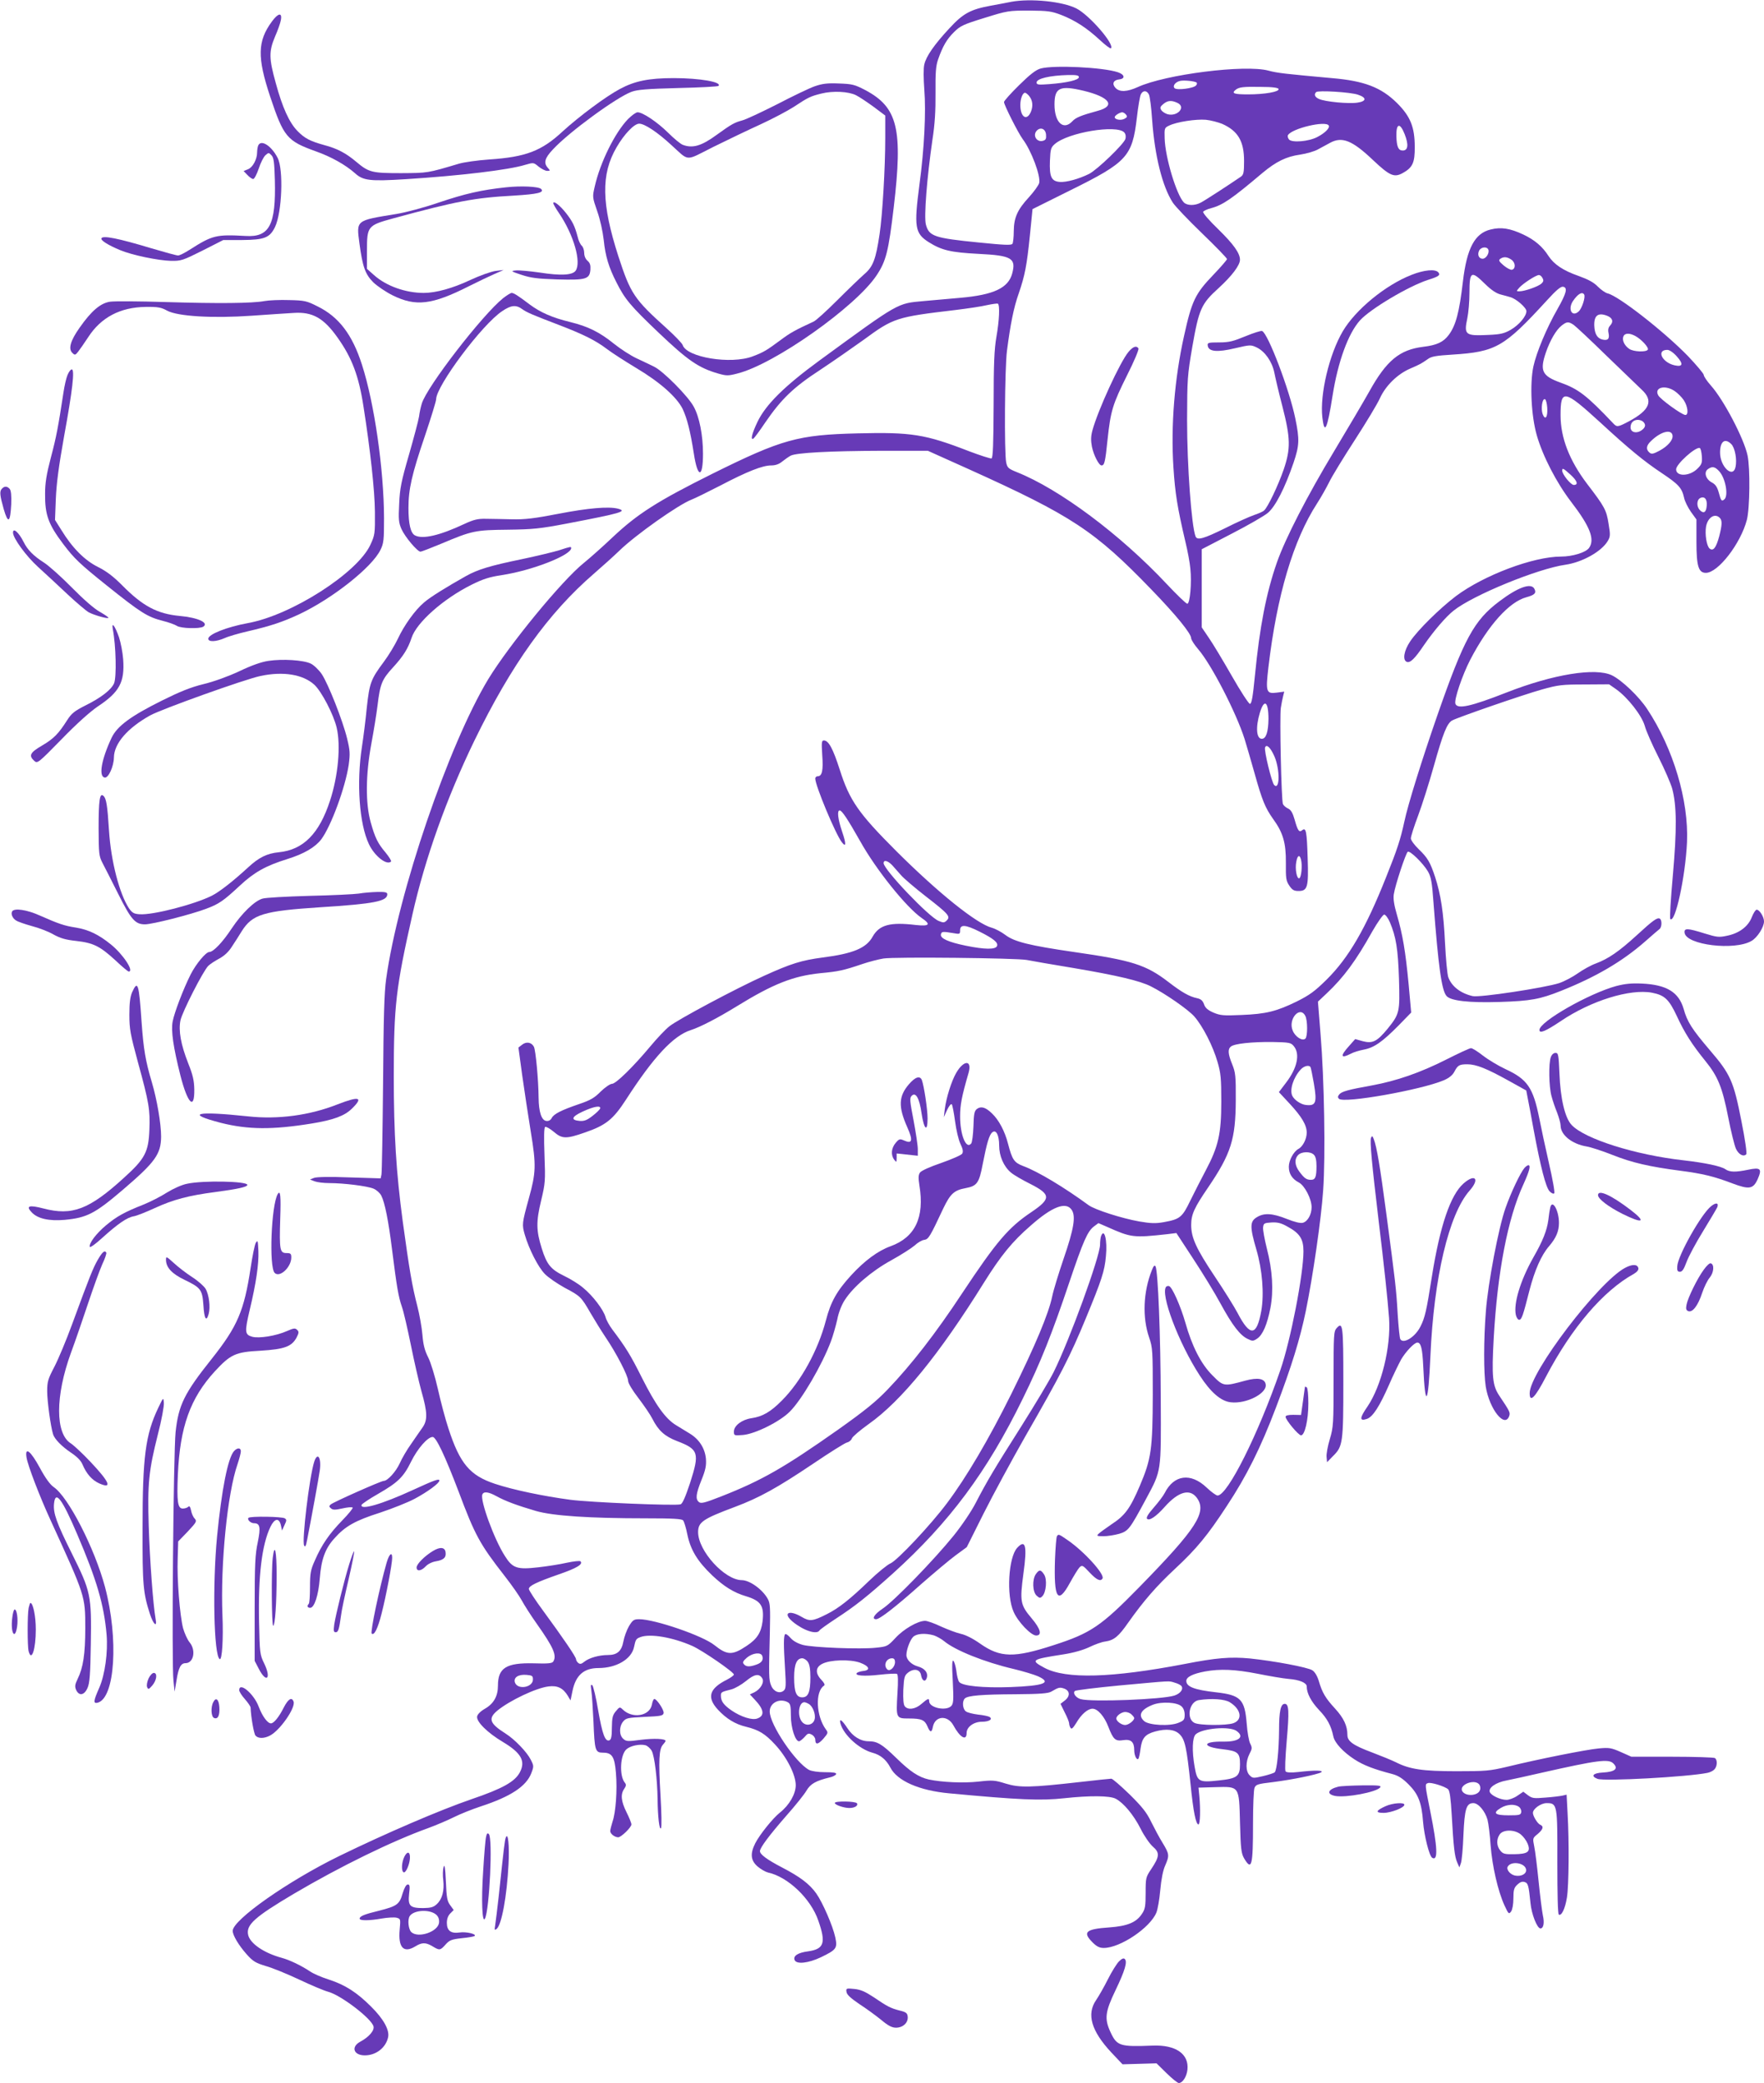
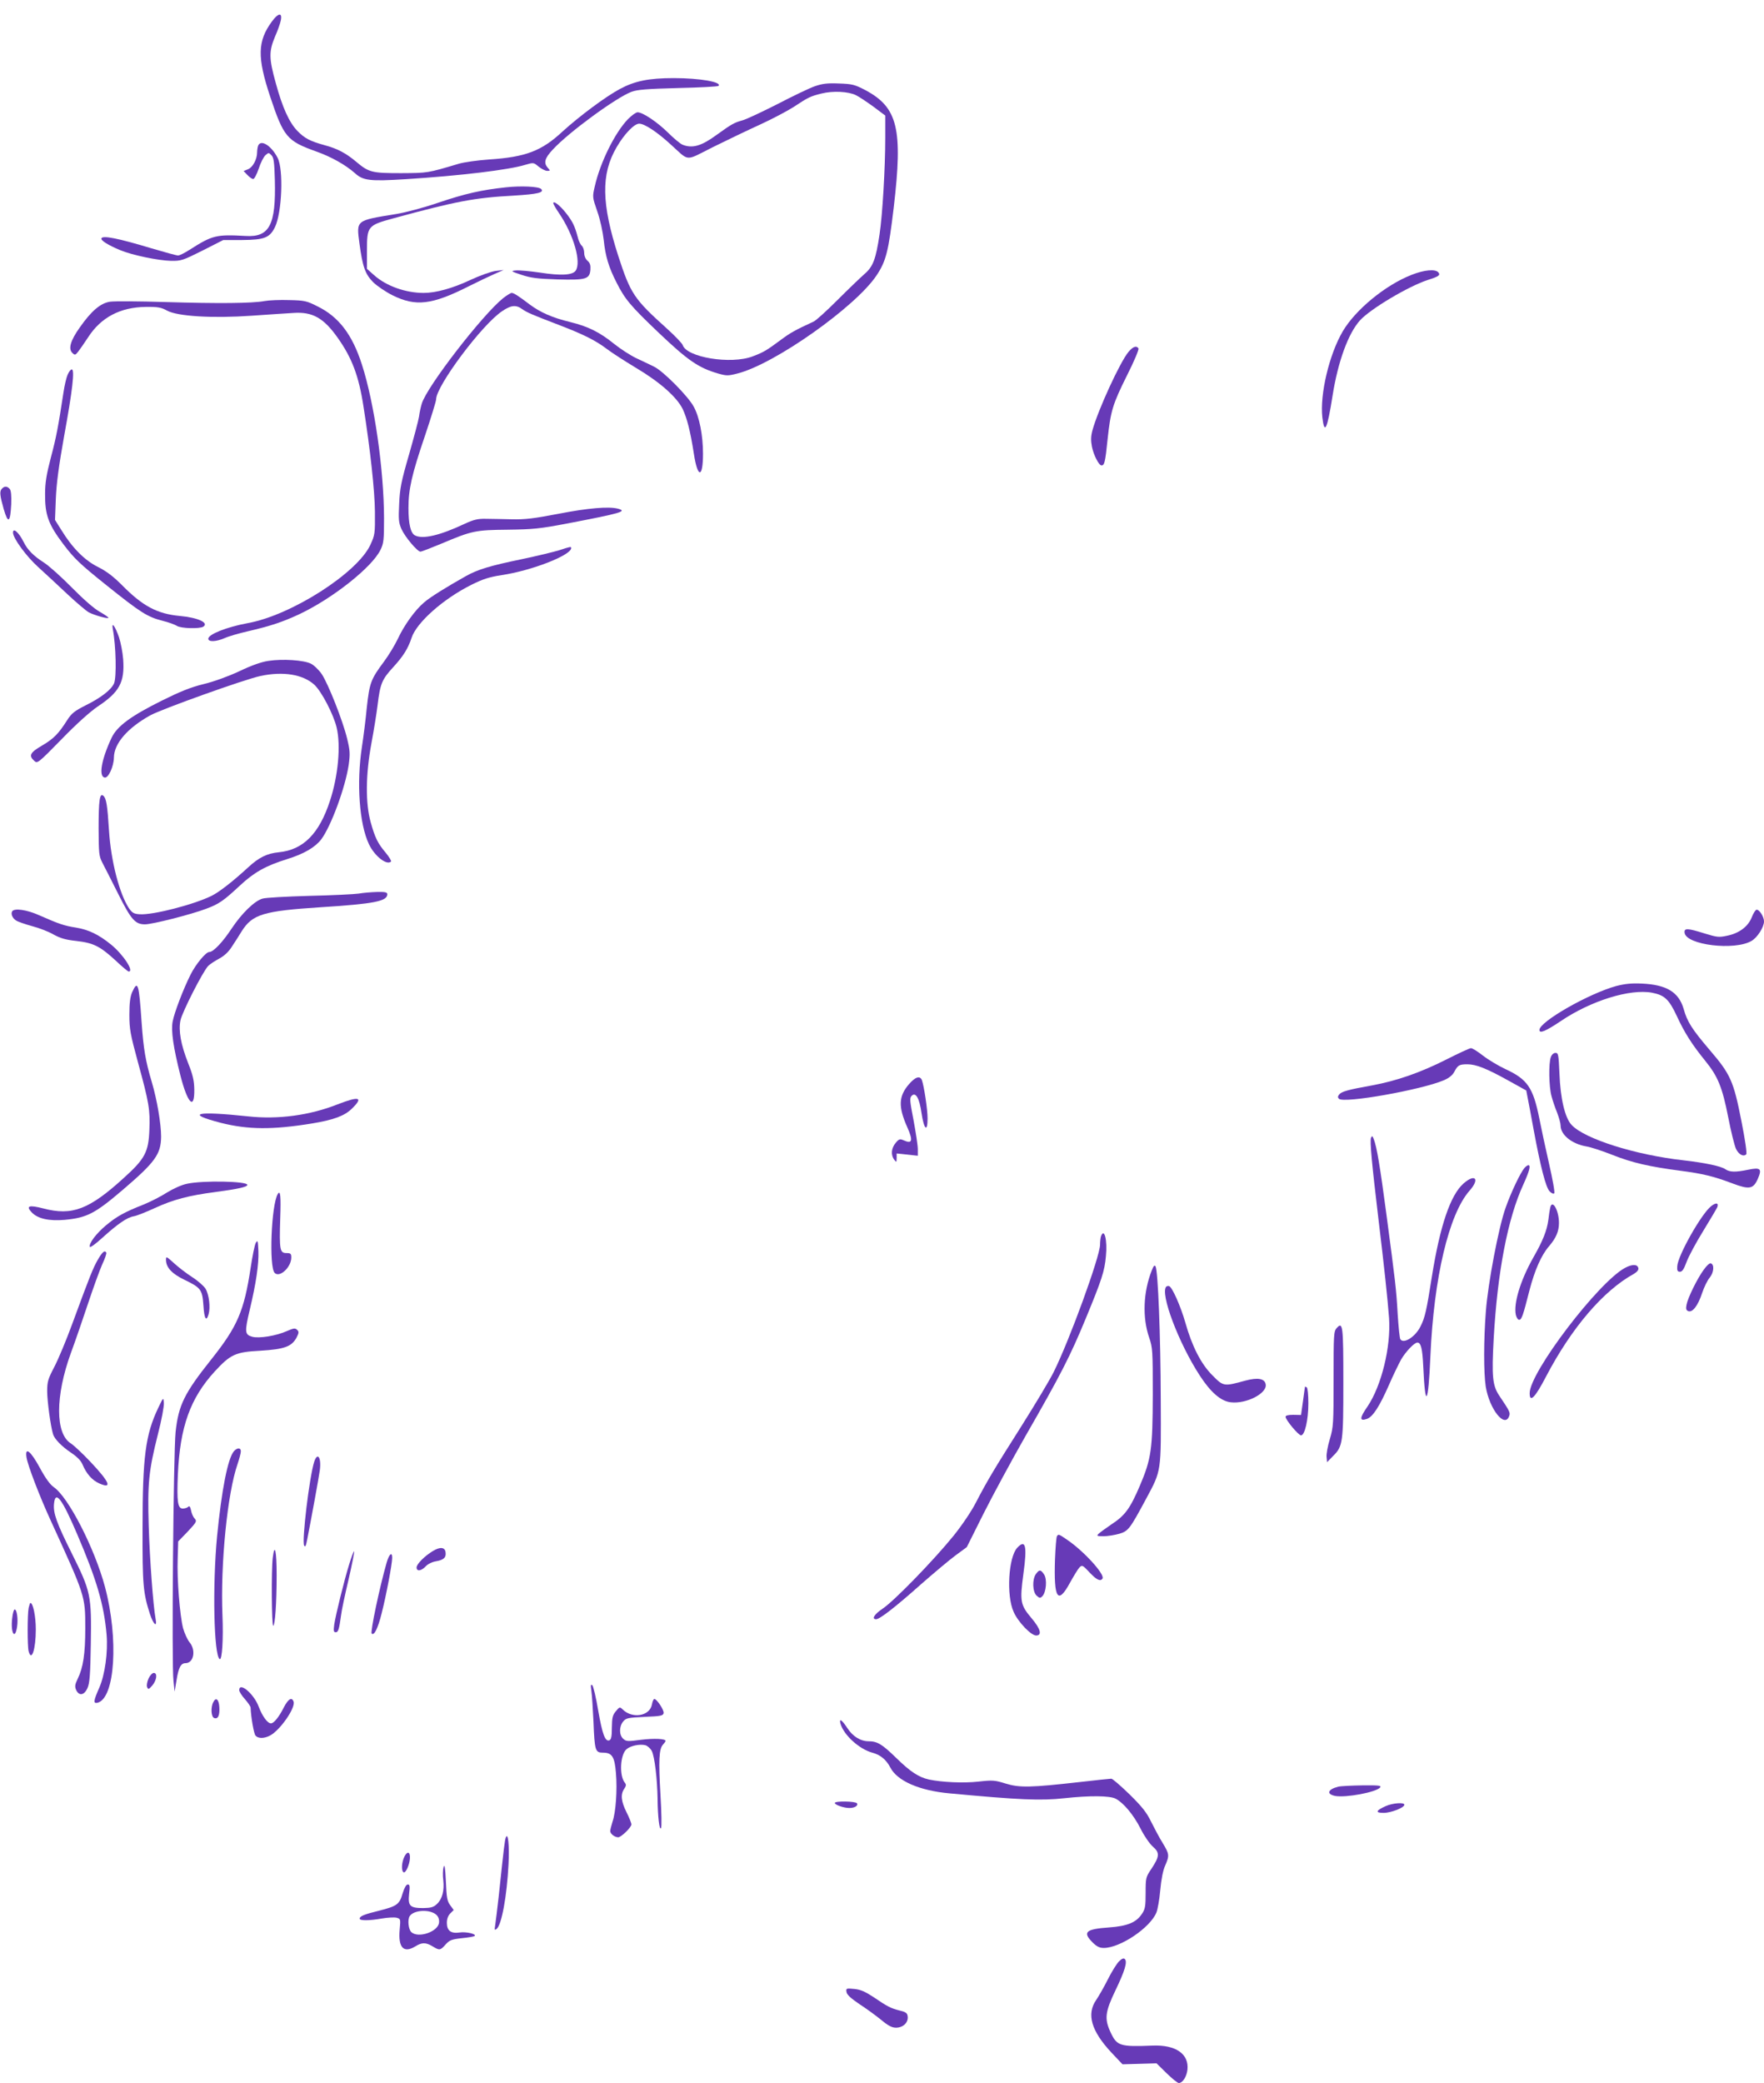
<svg xmlns="http://www.w3.org/2000/svg" version="1.0" width="1084pt" height="1280pt" viewBox="0 0 1084 1280" preserveAspectRatio="xMidYMid meet">
  <g transform="translate(0,1280) scale(0.1,-0.1)" fill="#673ab7" stroke="none">
-     <path d="M6215 12789 c-27 -6 -85 -16 -127 -24 -124 -23 -169 -47 -253 -138 -93 -100 -144 -173 -155 -223 -6 -23 -5 -87 0 -155 11 -136 0 -363 -30 -584 -34 -260 -28 -299 57 -353 80 -50 134 -63 306 -72 205 -10 232 -27 207 -121 -24 -89 -114 -131 -318 -149 -64 -6 -166 -15 -226 -20 -164 -15 -147 -5 -640 -365 -216 -158 -330 -271 -381 -377 -34 -71 -45 -115 -25 -103 5 3 38 47 72 98 100 146 174 217 338 324 80 53 199 136 266 184 185 136 202 141 565 184 74 9 162 22 194 30 33 7 63 11 67 9 13 -8 9 -103 -9 -204 -13 -75 -17 -164 -17 -419 -1 -235 -4 -325 -13 -328 -6 -2 -69 18 -140 45 -268 104 -353 117 -682 109 -368 -9 -465 -36 -891 -247 -341 -170 -462 -247 -616 -392 -60 -57 -139 -127 -176 -157 -135 -108 -460 -505 -588 -715 -244 -405 -553 -1311 -627 -1841 -12 -84 -16 -237 -19 -645 -3 -294 -7 -545 -10 -558 l-5 -23 -192 6 c-121 5 -201 3 -217 -3 l-25 -10 28 -11 c16 -6 56 -11 90 -11 90 0 233 -18 272 -34 19 -8 40 -27 48 -43 22 -43 44 -154 66 -330 29 -230 39 -291 61 -354 11 -31 35 -137 55 -235 20 -99 49 -226 65 -284 37 -129 38 -176 7 -221 -13 -19 -45 -64 -70 -101 -26 -36 -58 -91 -71 -121 -23 -50 -74 -107 -98 -107 -16 0 -311 -131 -326 -145 -11 -10 -10 -14 2 -24 12 -10 26 -10 71 0 30 7 58 9 62 5 4 -3 -25 -39 -64 -79 -78 -80 -127 -150 -169 -248 -25 -55 -29 -77 -29 -161 0 -53 -3 -100 -8 -104 -12 -12 -8 -24 9 -24 26 0 51 78 59 180 9 117 33 185 91 248 65 73 126 108 280 157 75 25 171 63 212 85 82 44 152 96 152 112 0 14 -30 3 -163 -58 -189 -87 -326 -127 -315 -91 3 6 48 37 101 67 122 70 157 104 203 198 40 81 102 152 133 152 21 0 76 -117 159 -335 101 -269 130 -323 283 -519 43 -55 90 -122 105 -150 15 -28 57 -94 94 -146 101 -143 123 -193 100 -230 -7 -11 -31 -14 -120 -11 -169 4 -220 -28 -220 -137 0 -65 -26 -111 -80 -142 -28 -16 -46 -35 -48 -48 -5 -32 64 -100 158 -156 112 -67 141 -117 105 -186 -30 -58 -107 -101 -295 -165 -198 -68 -530 -211 -815 -350 -317 -155 -655 -393 -655 -460 0 -27 37 -89 85 -143 40 -45 56 -54 118 -73 40 -11 133 -49 207 -84 74 -35 153 -68 176 -74 77 -20 264 -162 279 -212 8 -25 -28 -67 -81 -95 -59 -32 -41 -84 28 -84 69 0 129 47 143 111 10 44 -28 113 -105 189 -87 87 -159 133 -257 165 -45 14 -98 37 -118 51 -54 36 -125 70 -173 83 -110 30 -195 88 -207 141 -14 62 40 110 281 253 285 168 602 323 824 403 52 19 124 50 160 68 36 18 110 48 165 66 183 60 279 123 310 204 16 42 16 45 -4 84 -24 47 -98 124 -155 160 -98 62 -108 92 -49 141 76 62 238 139 314 148 55 7 89 -10 118 -57 l17 -29 12 58 c20 97 70 141 160 141 109 0 202 54 218 128 10 48 13 52 39 62 60 23 199 -1 319 -54 63 -28 256 -161 256 -176 0 -5 -19 -19 -42 -31 -110 -55 -126 -109 -56 -185 51 -55 106 -89 173 -105 78 -19 117 -43 177 -108 73 -78 128 -187 128 -251 0 -54 -40 -123 -97 -168 -44 -35 -125 -136 -152 -189 -32 -64 -28 -105 14 -142 20 -17 48 -33 63 -37 123 -26 265 -161 311 -297 48 -137 35 -174 -64 -188 -62 -8 -92 -28 -82 -53 11 -28 84 -20 162 17 95 46 102 55 88 122 -15 70 -77 213 -117 270 -42 59 -101 103 -211 160 -92 48 -135 80 -135 100 0 21 58 98 160 215 56 63 113 134 126 157 25 42 57 60 143 81 19 4 36 13 39 20 3 9 -16 12 -68 12 -42 0 -82 6 -98 14 -83 44 -242 279 -242 359 0 53 60 84 111 57 16 -9 19 -22 19 -83 0 -74 27 -157 50 -157 6 0 21 12 34 26 19 23 25 25 44 15 12 -6 22 -20 22 -31 0 -33 17 -31 50 6 29 34 30 37 15 57 -60 82 -67 233 -11 269 7 5 1 17 -17 36 -38 40 -36 77 6 98 48 25 170 29 232 7 57 -21 67 -46 20 -51 -16 -2 -34 -7 -39 -12 -18 -17 45 -22 140 -11 52 6 100 8 106 5 7 -4 8 -44 3 -119 -9 -154 -9 -155 71 -155 77 0 97 -9 114 -50 16 -38 26 -38 33 0 14 67 90 72 125 9 41 -76 82 -100 82 -48 0 37 44 69 94 69 45 0 69 16 46 30 -7 4 -38 11 -70 14 -31 4 -65 12 -75 20 -19 14 -24 61 -6 79 18 18 106 25 311 26 151 1 201 5 220 16 46 27 52 28 79 19 36 -13 39 -46 5 -73 l-27 -21 26 -53 c15 -29 27 -59 27 -67 0 -8 4 -21 9 -28 6 -10 15 -1 35 31 31 53 70 87 100 87 32 0 73 -48 97 -111 30 -78 43 -90 92 -82 47 7 67 -11 67 -61 0 -33 15 -64 25 -54 4 3 10 32 14 64 9 64 28 87 89 104 69 19 121 13 151 -17 33 -33 43 -80 67 -306 17 -170 33 -249 49 -248 10 1 13 89 5 176 l-5 50 101 3 c152 4 148 10 154 -220 4 -160 8 -187 25 -217 47 -80 55 -47 55 215 0 106 4 203 9 217 8 21 18 25 113 36 119 15 270 46 296 60 21 13 -39 14 -141 2 -45 -5 -71 -3 -77 4 -5 6 -2 84 7 187 16 182 14 228 -12 228 -25 0 -35 -45 -35 -163 -1 -121 -13 -244 -27 -258 -4 -4 -37 -15 -71 -23 -60 -14 -64 -14 -83 5 -25 25 -25 83 -1 131 17 32 17 39 5 63 -8 14 -18 71 -22 125 -12 148 -37 174 -189 191 -132 15 -182 34 -182 70 0 24 40 44 115 58 92 17 185 13 323 -14 70 -14 156 -29 192 -32 66 -5 110 -24 110 -46 0 -42 27 -93 75 -144 51 -53 75 -97 89 -165 9 -39 61 -95 129 -139 55 -36 120 -61 232 -90 37 -10 63 -26 101 -64 60 -60 80 -112 89 -230 7 -86 38 -210 56 -221 37 -22 33 63 -12 287 -34 169 -33 165 -14 172 17 7 104 -20 124 -38 10 -10 16 -56 22 -157 11 -197 18 -258 34 -293 l13 -30 9 25 c6 14 13 92 16 174 7 162 18 196 61 196 31 0 72 -49 87 -102 6 -23 15 -94 19 -158 10 -127 45 -281 85 -368 25 -54 27 -56 41 -38 8 12 14 44 14 81 0 52 4 65 24 84 17 16 31 21 45 16 21 -6 25 -20 36 -129 6 -67 41 -156 61 -156 19 0 26 33 15 81 -5 24 -17 118 -26 208 -9 90 -21 187 -27 215 -10 50 -10 51 21 76 34 29 39 47 16 57 -16 6 -45 53 -45 73 0 25 49 60 84 60 66 0 67 -7 66 -364 0 -194 3 -317 9 -321 17 -10 39 37 50 105 12 73 14 347 4 518 l-6 114 -26 -6 c-14 -3 -61 -9 -104 -12 -70 -6 -81 -5 -107 14 l-29 22 -37 -25 c-20 -14 -50 -25 -66 -25 -38 0 -95 27 -103 48 -10 26 37 59 102 71 32 6 130 28 218 48 341 77 410 86 439 57 33 -32 11 -52 -64 -56 -61 -3 -77 -22 -33 -39 41 -16 555 12 676 37 15 3 34 12 42 21 18 18 20 59 3 70 -7 4 -125 8 -263 8 l-250 0 -65 29 c-59 26 -72 28 -136 22 -76 -7 -372 -66 -564 -113 -106 -25 -130 -27 -310 -27 -208 0 -287 12 -372 55 -24 12 -90 39 -148 61 -115 43 -150 68 -150 107 0 56 -23 104 -75 161 -60 65 -80 99 -101 171 -9 30 -24 55 -39 65 -29 19 -239 58 -385 73 -119 11 -206 4 -400 -34 -449 -86 -729 -94 -861 -24 -89 48 -83 52 116 83 64 10 122 27 160 45 33 16 77 32 97 34 54 8 82 31 141 116 95 134 172 223 288 331 131 122 200 205 318 386 121 183 208 357 302 605 96 252 148 422 183 591 44 214 95 567 107 743 15 211 7 682 -16 960 l-16 200 53 50 c105 99 180 200 282 383 32 56 65 102 72 102 8 0 24 -21 35 -47 38 -90 50 -164 56 -348 6 -206 4 -215 -71 -308 -64 -77 -91 -91 -152 -75 l-46 13 -39 -44 c-55 -61 -50 -78 12 -46 16 9 52 20 79 25 64 12 114 47 214 148 l78 80 -16 177 c-19 199 -36 301 -72 425 -17 58 -23 97 -19 124 8 55 74 254 86 262 14 8 94 -70 124 -121 19 -33 25 -64 34 -190 30 -394 50 -540 80 -575 25 -30 139 -43 326 -37 192 6 249 17 377 68 214 85 378 181 518 304 41 36 81 71 88 76 15 12 16 55 2 64 -15 9 -42 -10 -144 -104 -106 -97 -173 -143 -248 -171 -31 -11 -81 -39 -112 -61 -31 -22 -82 -49 -114 -60 -89 -29 -490 -90 -532 -80 -74 17 -129 59 -150 116 -6 16 -15 111 -20 210 -9 188 -26 299 -61 406 -30 91 -46 118 -100 170 -27 26 -49 56 -49 67 0 12 20 75 45 141 25 67 68 203 96 303 57 203 81 263 113 281 35 19 433 157 551 190 100 28 124 31 262 31 l151 1 43 -30 c71 -50 157 -160 176 -224 8 -31 46 -117 84 -192 38 -75 76 -163 85 -195 28 -104 29 -251 4 -534 -13 -143 -20 -263 -16 -267 30 -31 93 258 103 472 11 256 -84 575 -244 817 -51 78 -156 178 -217 208 -101 49 -361 7 -647 -105 -222 -87 -302 -104 -315 -70 -10 24 43 178 91 271 111 213 240 356 345 384 51 14 63 26 49 52 -20 38 -100 10 -215 -77 -156 -117 -217 -229 -383 -706 -92 -265 -179 -543 -201 -648 -24 -111 -45 -174 -112 -341 -125 -315 -230 -496 -367 -631 -72 -71 -104 -94 -182 -133 -125 -61 -189 -77 -340 -83 -112 -5 -130 -3 -173 15 -34 15 -50 29 -57 51 -8 22 -19 32 -42 37 -48 10 -94 36 -177 100 -138 106 -224 133 -580 184 -275 40 -367 63 -422 105 -24 18 -61 38 -83 44 -94 25 -330 215 -586 470 -234 234 -288 312 -348 500 -42 131 -69 181 -98 181 -14 0 -15 -12 -10 -91 7 -93 -1 -129 -28 -129 -8 0 -15 -6 -15 -14 0 -43 124 -340 163 -391 27 -35 28 -11 2 65 -26 77 -32 130 -15 130 14 0 49 -53 126 -189 98 -176 285 -408 378 -472 59 -40 48 -52 -36 -43 -158 19 -224 1 -265 -71 -39 -71 -120 -105 -309 -129 -128 -17 -193 -37 -358 -112 -171 -77 -533 -270 -583 -311 -24 -19 -75 -73 -115 -121 -106 -127 -213 -232 -237 -232 -11 0 -42 -21 -69 -47 -38 -39 -64 -54 -132 -77 -111 -38 -157 -61 -170 -87 -7 -13 -19 -19 -33 -17 -29 4 -46 54 -47 143 -1 111 -18 292 -29 313 -15 28 -47 33 -73 12 l-22 -17 23 -169 c13 -93 37 -250 53 -349 34 -206 32 -250 -12 -409 -42 -153 -43 -160 -25 -223 26 -89 82 -199 123 -241 20 -21 75 -59 122 -85 98 -52 101 -55 160 -157 24 -41 65 -108 92 -148 67 -99 138 -237 138 -267 0 -14 26 -58 64 -107 35 -46 73 -102 85 -126 37 -73 76 -108 151 -137 134 -51 140 -73 81 -257 -29 -87 -47 -129 -59 -132 -31 -10 -554 12 -677 28 -165 22 -352 61 -463 98 -154 51 -216 124 -286 340 -19 57 -48 166 -65 243 -18 79 -44 164 -60 195 -21 41 -30 77 -35 138 -4 46 -18 125 -31 175 -33 128 -49 223 -90 522 -40 299 -55 537 -55 890 0 436 13 545 114 993 78 347 211 719 381 1070 227 467 455 785 735 1027 52 45 122 108 155 140 102 99 364 284 445 315 19 7 98 46 176 86 166 87 260 124 313 124 27 0 49 8 68 24 15 12 39 29 52 36 35 18 241 29 560 30 l283 0 247 -111 c638 -288 778 -380 1128 -743 149 -154 243 -269 243 -298 0 -9 19 -39 43 -67 82 -95 234 -391 285 -551 11 -36 39 -131 62 -213 46 -165 65 -211 114 -280 61 -84 79 -147 78 -269 -1 -95 1 -110 21 -140 18 -27 29 -33 57 -33 55 0 62 24 56 200 -5 165 -10 192 -33 174 -19 -16 -28 -5 -47 64 -12 42 -23 61 -41 69 -13 6 -27 18 -31 27 -10 23 -21 537 -13 591 4 25 10 57 14 72 l7 28 -45 -6 c-66 -9 -70 4 -52 158 52 439 152 778 299 1005 24 37 57 96 74 130 16 34 87 150 157 258 70 108 140 224 155 258 35 77 108 149 188 183 62 27 65 29 107 58 21 16 53 21 150 27 268 17 318 46 581 333 58 64 86 87 100 84 29 -6 20 -40 -35 -137 -67 -117 -129 -266 -148 -353 -23 -109 -13 -305 21 -423 37 -129 122 -293 212 -410 116 -151 146 -230 109 -282 -20 -28 -102 -53 -172 -53 -171 0 -475 -115 -646 -243 -100 -76 -234 -208 -281 -278 -39 -58 -48 -115 -21 -126 21 -8 49 19 105 102 62 90 135 175 183 213 119 95 517 258 688 282 102 15 219 80 258 144 17 28 18 38 6 108 -13 84 -24 104 -132 245 -109 144 -163 283 -163 422 0 162 22 158 242 -43 180 -166 273 -242 380 -313 103 -69 123 -90 137 -151 4 -22 24 -61 42 -87 l34 -47 0 -137 c0 -151 13 -191 58 -191 75 0 214 180 252 326 18 70 21 316 4 396 -22 103 -146 341 -226 430 -24 27 -43 56 -43 64 0 8 -44 60 -97 116 -148 152 -426 369 -493 385 -14 3 -41 22 -61 42 -25 26 -59 44 -117 65 -95 33 -152 71 -186 123 -37 58 -85 99 -155 132 -81 38 -136 47 -200 31 -98 -23 -147 -115 -171 -320 -22 -187 -43 -269 -87 -328 -33 -44 -73 -63 -157 -73 -146 -18 -226 -85 -331 -274 -37 -66 -134 -230 -215 -365 -167 -277 -302 -540 -353 -686 -66 -189 -106 -396 -135 -694 -13 -132 -20 -175 -31 -175 -7 0 -58 78 -112 173 -55 96 -118 201 -142 235 l-42 62 0 240 0 240 183 95 c101 52 202 110 224 129 46 39 104 152 157 307 36 107 38 142 11 273 -36 176 -168 523 -204 537 -7 3 -53 -12 -102 -32 -75 -31 -101 -38 -162 -38 -67 0 -73 -2 -70 -20 5 -37 58 -42 167 -16 94 22 98 22 134 5 50 -24 94 -86 108 -154 6 -31 28 -125 50 -209 50 -195 51 -259 8 -386 -34 -99 -99 -235 -121 -253 -7 -7 -35 -19 -62 -28 -26 -9 -107 -45 -178 -81 -132 -65 -171 -76 -181 -50 -25 65 -52 433 -52 716 1 253 2 273 32 448 41 234 55 265 162 362 81 74 131 140 131 174 0 40 -39 95 -133 187 -56 54 -97 101 -93 108 4 6 26 16 49 22 72 19 129 59 316 217 83 69 145 100 231 112 39 6 89 20 111 33 23 12 55 30 72 39 74 41 137 16 266 -107 101 -95 128 -107 180 -79 62 34 76 64 75 162 0 121 -27 187 -108 268 -98 97 -201 137 -401 154 -286 26 -334 31 -390 46 -143 39 -633 -23 -803 -101 -66 -30 -112 -32 -137 -5 -23 25 -13 48 22 52 40 4 35 30 -7 44 -93 31 -395 45 -475 23 -29 -8 -65 -36 -132 -102 -51 -50 -93 -97 -93 -104 0 -18 87 -190 115 -228 53 -70 112 -228 101 -270 -4 -14 -32 -53 -62 -86 -72 -78 -93 -126 -94 -209 0 -36 -4 -71 -8 -78 -7 -10 -49 -8 -208 8 -272 27 -305 38 -324 110 -13 47 7 293 40 520 15 96 20 180 19 290 -1 124 2 165 16 205 28 80 53 124 98 168 38 38 57 47 187 87 141 44 149 45 275 45 116 -1 137 -4 197 -27 87 -34 158 -81 236 -153 34 -32 65 -55 69 -52 24 24 -132 204 -212 245 -85 43 -279 63 -400 41z m415 -463 c0 -18 -75 -35 -182 -43 -67 -5 -78 -4 -78 10 0 24 80 43 193 46 52 1 67 -2 67 -13z m723 -33 c4 -3 3 -11 -3 -18 -15 -18 -118 -31 -132 -17 -14 14 5 39 35 45 23 5 86 -1 100 -10z m504 -40 c6 -17 -85 -33 -187 -33 -87 0 -104 6 -77 28 21 17 48 20 156 18 69 0 106 -5 108 -13z m-1197 -11 c160 -39 198 -93 86 -123 -102 -28 -135 -41 -156 -64 -55 -59 -110 -8 -110 103 0 104 33 119 180 84z m400 -22 c6 -11 15 -81 20 -156 16 -223 63 -410 127 -509 14 -22 95 -107 179 -188 85 -82 154 -153 154 -159 0 -5 -38 -49 -84 -97 -111 -116 -132 -158 -180 -376 -58 -260 -82 -550 -65 -808 10 -157 24 -245 73 -454 14 -57 28 -132 31 -168 9 -85 -2 -215 -19 -215 -7 0 -64 55 -127 122 -285 304 -659 583 -921 687 -52 21 -58 27 -65 60 -12 61 -9 578 5 686 21 161 41 264 72 351 38 111 50 171 69 359 l16 160 235 117 c346 171 378 207 406 443 8 70 19 136 25 146 13 25 36 24 49 -1z m1285 -2 c55 -18 53 -41 -5 -49 -53 -8 -199 6 -235 23 -25 11 -32 28 -17 42 11 12 211 0 257 -16z m-2023 -5 c24 -28 28 -63 13 -100 -25 -59 -65 -33 -65 42 0 37 14 75 29 75 4 0 15 -8 23 -17z m913 -45 c55 -25 2 -86 -60 -70 -16 5 -33 16 -39 26 -9 14 -6 21 13 37 27 22 49 24 86 7z m-316 -72 c10 -12 8 -17 -9 -26 -22 -12 -60 -5 -60 10 0 10 30 29 46 30 6 0 17 -6 23 -14z m591 -57 c97 -43 135 -106 135 -228 0 -72 -3 -85 -20 -97 -73 -50 -222 -147 -246 -159 -37 -20 -84 -19 -104 1 -45 46 -115 277 -118 394 -2 62 -1 65 27 78 46 23 166 41 226 36 30 -3 75 -15 100 -25z m655 -10 c10 -14 -23 -47 -70 -71 -53 -28 -156 -36 -174 -15 -7 9 -10 21 -6 27 25 41 231 90 250 59z m467 -54 c25 -64 21 -100 -12 -100 -27 0 -37 23 -39 87 -2 81 22 87 51 13z m-2204 -2 c2 -25 -1 -33 -18 -38 -39 -12 -67 34 -38 63 23 23 53 10 56 -25z m480 14 c9 -10 12 -24 8 -40 -7 -30 -174 -191 -224 -216 -63 -31 -139 -52 -179 -49 -52 4 -65 31 -61 131 3 71 6 81 30 102 82 71 377 120 426 72z m2238 -721 c8 -21 -14 -56 -35 -56 -24 0 -34 26 -21 51 12 22 48 25 56 5z m142 -62 c26 -18 27 -57 2 -62 -8 -1 -31 11 -50 27 -29 25 -33 32 -20 41 21 14 42 12 68 -6z m-162 -149 c39 -38 69 -58 97 -65 23 -6 49 -13 58 -16 37 -10 99 -65 99 -86 0 -31 -44 -84 -97 -115 -39 -22 -62 -28 -134 -31 -145 -7 -154 -1 -132 103 7 33 13 103 13 156 0 133 11 138 96 54z m353 36 c8 -14 6 -22 -7 -34 -20 -18 -103 -47 -134 -47 -21 0 -21 0 -2 22 23 26 103 78 121 78 7 0 17 -8 22 -19z m256 -101 c9 -15 -13 -85 -34 -104 -41 -37 -68 14 -35 64 30 44 57 60 69 40z m140 -130 c34 -13 42 -36 20 -60 -12 -13 -15 -27 -10 -48 7 -35 -5 -47 -40 -38 -30 8 -46 35 -48 85 -2 62 23 82 78 61z m-205 -56 c14 -10 104 -94 200 -188 97 -94 195 -188 218 -210 74 -68 51 -126 -78 -195 -68 -36 -74 -37 -97 -12 -162 171 -214 211 -324 250 -113 41 -128 72 -89 186 26 75 63 138 96 164 32 25 42 26 74 5z m378 -68 c38 -20 86 -72 78 -85 -11 -16 -88 -13 -114 5 -29 20 -44 51 -37 74 7 23 35 26 73 6z m257 -127 c41 -46 36 -65 -14 -54 -77 17 -115 95 -45 95 13 0 37 -16 59 -41z m-14 -212 c18 -12 44 -38 56 -56 25 -38 31 -91 10 -91 -21 0 -155 97 -167 121 -26 48 42 66 101 26z m-783 -102 c4 -58 -12 -81 -28 -40 -12 32 -3 98 14 92 6 -2 12 -25 14 -52z m590 -87 c18 -18 14 -36 -13 -54 -31 -20 -65 -10 -65 20 0 28 18 46 45 46 12 0 26 -5 33 -12z m180 -84 c4 -28 -29 -66 -81 -94 -38 -20 -48 -22 -61 -11 -23 20 -20 44 12 73 59 57 124 73 130 32z m361 -53 c23 -23 36 -95 26 -141 -16 -72 -95 2 -95 89 0 69 30 91 69 52z m-181 -74 c3 -41 -1 -51 -26 -76 -48 -49 -132 -51 -132 -5 0 32 119 139 145 131 6 -2 11 -25 13 -50z m106 -92 c40 -43 59 -152 32 -174 -17 -14 -20 -9 -35 46 -9 31 -20 47 -41 58 -38 20 -51 63 -25 82 27 19 43 16 69 -12z m-914 -21 c43 -39 51 -64 21 -64 -18 0 -71 65 -71 88 0 18 7 15 50 -24z m838 -192 c-3 -41 -19 -50 -42 -27 -21 22 -20 62 1 74 27 14 45 -6 41 -47z m80 -74 c16 -16 15 -42 -3 -113 -19 -71 -37 -94 -59 -76 -19 16 -30 89 -22 136 11 56 54 83 84 53z m-2773 -1236 c-1 -80 -15 -122 -41 -122 -33 0 -39 70 -12 160 27 89 53 70 53 -38z m37 -231 c34 -80 33 -210 -2 -175 -15 15 -63 212 -56 231 9 23 34 -1 58 -56z m163 -634 c9 -35 2 -110 -11 -114 -15 -5 -27 58 -18 102 7 40 21 46 29 12z m-2512 -34 c14 -16 38 -43 54 -61 15 -18 84 -77 152 -130 142 -110 153 -124 129 -148 -15 -15 -21 -15 -50 -3 -61 25 -338 316 -338 355 0 22 25 16 53 -13z m535 -407 c88 -44 117 -68 109 -89 -9 -23 -76 -22 -193 2 -107 22 -157 45 -152 69 4 18 10 19 76 8 40 -7 42 -7 42 18 0 37 34 34 118 -8z m292 -175 c25 -5 155 -28 290 -50 265 -45 405 -78 472 -112 88 -44 230 -143 267 -185 52 -59 115 -182 143 -280 20 -68 23 -101 23 -244 0 -197 -18 -276 -96 -423 -27 -51 -69 -133 -94 -184 -50 -104 -64 -115 -163 -133 -50 -9 -80 -8 -150 4 -108 19 -273 72 -312 100 -150 110 -313 208 -403 241 -55 21 -67 39 -92 135 -20 79 -57 148 -99 188 -39 38 -67 46 -92 28 -16 -12 -20 -29 -22 -108 -2 -51 -8 -98 -14 -105 -31 -38 -68 53 -68 167 0 70 10 123 52 267 23 81 -29 81 -76 0 -29 -50 -61 -152 -70 -222 l-6 -50 20 44 c12 25 24 40 29 35 4 -5 13 -52 20 -104 7 -53 21 -114 33 -139 15 -31 18 -48 11 -60 -5 -9 -63 -34 -128 -57 -73 -25 -124 -48 -132 -60 -10 -15 -10 -34 -3 -79 32 -196 -26 -318 -177 -373 -78 -28 -160 -89 -241 -177 -89 -97 -127 -164 -157 -280 -48 -183 -153 -374 -270 -491 -69 -70 -119 -99 -188 -109 -59 -9 -107 -46 -107 -82 0 -25 2 -25 55 -21 75 6 228 82 289 144 73 73 197 285 252 431 13 34 30 95 39 134 8 43 27 91 46 120 52 81 165 178 285 244 60 33 124 74 144 91 19 18 46 34 60 35 26 4 35 19 117 194 43 89 66 111 137 124 70 13 83 31 105 148 25 128 40 180 59 195 23 19 42 -17 42 -81 0 -65 28 -129 72 -166 17 -15 71 -46 119 -70 128 -65 129 -91 6 -174 -140 -94 -214 -181 -423 -496 -164 -249 -315 -443 -460 -594 -71 -74 -140 -130 -305 -247 -331 -233 -467 -311 -716 -409 -102 -40 -125 -46 -138 -35 -22 18 -19 49 16 136 25 62 30 88 27 130 -6 64 -41 119 -98 154 -23 14 -61 37 -85 52 -65 39 -126 124 -211 293 -70 140 -99 186 -181 295 -18 24 -37 58 -42 77 -13 45 -78 131 -137 179 -25 22 -78 55 -118 74 -82 40 -106 70 -137 169 -34 109 -35 163 -4 292 26 109 27 122 21 281 -4 110 -3 169 4 173 6 3 29 -10 52 -29 52 -45 76 -46 193 -5 128 44 173 80 252 202 169 262 291 393 398 427 59 19 165 74 282 146 224 138 348 187 516 204 109 10 141 17 256 56 41 14 100 29 130 34 69 11 819 3 881 -9z m1711 -343 c15 -28 15 -126 1 -140 -18 -18 -63 11 -78 49 -30 69 43 155 77 91z m-70 -187 c39 -48 21 -134 -48 -224 l-44 -58 67 -72 c74 -80 104 -131 104 -177 0 -39 -24 -86 -51 -100 -30 -17 -59 -70 -59 -110 0 -43 21 -75 61 -96 36 -18 79 -101 79 -152 0 -45 -24 -88 -54 -96 -16 -4 -51 5 -99 24 -88 35 -139 38 -184 10 -43 -26 -43 -60 -2 -200 36 -123 48 -270 30 -374 -28 -158 -69 -162 -146 -14 -20 38 -83 139 -140 224 -114 171 -145 238 -145 317 0 65 20 107 104 230 141 208 169 296 170 537 1 148 -2 171 -22 220 -26 64 -28 93 -8 109 22 18 128 29 254 28 107 -2 115 -4 133 -26z m102 -128 c3 -5 12 -50 21 -101 20 -118 13 -139 -49 -132 -31 3 -72 31 -84 57 -17 37 7 112 52 161 20 22 51 29 60 15z m-4365 -255 c-3 -7 -24 -28 -48 -46 -33 -26 -51 -32 -78 -30 -57 5 -50 26 20 58 67 31 112 39 106 18z m4386 -284 c11 -10 16 -34 16 -69 0 -68 -7 -85 -34 -85 -28 0 -41 10 -71 50 -29 39 -32 76 -8 102 20 22 76 24 97 2z m-1488 -339 c26 -39 13 -117 -50 -300 -30 -88 -62 -192 -70 -231 -22 -106 -102 -298 -251 -599 -139 -280 -277 -514 -395 -671 -99 -133 -307 -354 -348 -371 -19 -8 -78 -56 -131 -107 -118 -114 -188 -169 -260 -205 -87 -44 -106 -46 -156 -16 -77 45 -117 23 -54 -30 65 -54 148 -82 165 -54 3 6 50 39 103 74 118 77 191 135 350 278 345 312 577 623 796 1072 111 226 180 400 285 712 87 258 113 317 153 347 l27 20 53 -23 c148 -66 161 -68 369 -45 l57 7 104 -159 c58 -88 133 -211 167 -274 73 -134 120 -195 166 -217 30 -15 35 -15 59 1 35 23 62 87 82 189 20 106 13 229 -22 365 -14 56 -25 115 -23 130 3 25 7 27 51 30 37 2 59 -3 98 -25 76 -41 99 -76 99 -152 0 -141 -79 -548 -142 -730 -135 -392 -324 -771 -386 -771 -8 0 -39 22 -67 49 -98 93 -201 79 -258 -34 -8 -16 -38 -56 -67 -89 -35 -40 -48 -62 -41 -69 14 -14 56 14 109 74 83 93 153 113 196 56 65 -88 2 -187 -354 -551 -233 -238 -297 -282 -524 -355 -245 -80 -329 -78 -453 9 -42 30 -89 54 -118 60 -27 6 -82 27 -122 45 -40 19 -84 35 -98 35 -45 0 -133 -51 -183 -106 -47 -50 -50 -52 -117 -59 -98 -11 -390 1 -451 17 -33 9 -61 25 -77 44 -14 16 -28 26 -32 22 -10 -10 -10 -67 -1 -208 7 -110 6 -127 -8 -139 -25 -21 -62 -6 -77 31 -15 35 -15 60 -8 333 3 145 2 174 -13 200 -32 58 -111 115 -160 115 -105 1 -268 180 -268 295 0 61 28 81 226 155 150 56 263 119 480 265 102 69 196 128 209 131 14 3 27 15 30 25 4 11 50 50 103 88 201 142 435 429 709 870 104 166 173 251 286 349 133 118 218 150 253 97z m-3535 -1759 c54 -30 127 -57 243 -91 105 -30 328 -45 677 -45 164 0 219 -3 227 -13 6 -7 18 -46 26 -87 20 -95 62 -164 153 -251 72 -68 133 -106 208 -128 92 -28 112 -60 101 -155 -9 -69 -34 -108 -98 -150 -88 -59 -119 -58 -198 5 -72 58 -367 159 -462 159 -33 0 -40 -5 -63 -43 -14 -24 -29 -66 -34 -93 -11 -60 -38 -84 -95 -84 -54 0 -115 -17 -145 -41 -18 -15 -27 -16 -37 -8 -8 6 -14 17 -14 23 0 14 -79 130 -203 299 -48 65 -87 125 -87 133 0 19 45 41 185 90 110 38 150 62 132 80 -4 4 -42 0 -84 -9 -43 -10 -122 -22 -175 -28 -130 -15 -158 -6 -205 69 -66 102 -153 341 -139 378 8 21 38 17 87 -10z m2687 -855 c18 -6 47 -22 64 -36 67 -56 248 -129 428 -171 58 -14 124 -34 147 -44 90 -40 41 -59 -167 -67 -171 -6 -298 7 -316 32 -6 8 -14 38 -17 67 -4 28 -12 56 -18 62 -8 8 -10 -23 -4 -125 6 -119 4 -138 -10 -153 -33 -32 -135 -10 -135 30 0 20 -8 18 -47 -16 -37 -33 -83 -40 -103 -15 -8 10 -11 43 -9 101 4 76 7 88 28 105 36 29 75 22 81 -15 6 -35 26 -45 35 -17 10 32 -12 59 -55 71 -39 11 -70 41 -70 70 0 32 22 92 41 111 21 21 73 25 127 10z m-1054 -126 c9 -24 -3 -43 -36 -54 -42 -15 -63 -14 -77 3 -9 11 -5 19 19 40 35 29 85 35 94 11z m280 -37 c11 -15 16 -45 16 -95 0 -90 -13 -123 -50 -123 -37 0 -50 33 -50 123 0 79 16 117 50 117 10 0 26 -10 34 -22z m536 -1 c0 -32 -32 -61 -48 -45 -25 25 -6 68 30 68 12 0 18 -8 18 -23z m-2225 -107 c0 -50 -95 -66 -111 -18 -9 30 21 50 71 46 35 -3 40 -6 40 -28z m1409 7 c15 -23 -10 -67 -48 -86 l-28 -13 30 -32 c57 -60 63 -99 16 -116 -31 -12 -99 9 -158 49 -49 34 -66 57 -66 91 0 22 2 23 65 39 22 6 62 29 89 51 52 43 81 48 100 17z m2535 -27 c19 -5 38 -15 42 -22 12 -19 -8 -45 -44 -57 -72 -24 -510 -41 -576 -22 -29 8 -50 36 -36 50 6 5 129 20 275 34 329 30 299 29 339 17z m338 -120 c70 -43 81 -108 22 -129 -44 -15 -208 -14 -239 2 -52 26 -32 131 27 140 79 12 159 6 190 -13z m-2588 -10 c25 -13 45 -64 37 -95 -9 -36 -54 -45 -78 -15 -30 37 -20 120 15 120 4 0 16 -4 26 -10z m2291 -15 c13 -11 20 -31 20 -52 0 -30 -5 -36 -37 -49 -53 -23 -183 -16 -212 10 -40 36 -20 72 55 101 53 20 147 15 174 -10z m-306 -51 c9 -8 16 -18 16 -21 0 -16 -35 -43 -56 -43 -22 0 -54 23 -54 40 0 17 32 40 55 40 13 0 31 -7 39 -16z m644 -100 c53 -37 15 -68 -81 -66 -131 2 -132 -33 -2 -47 92 -11 105 -22 105 -92 0 -75 -17 -88 -133 -100 -120 -13 -130 -8 -146 85 -17 97 -14 180 7 199 41 37 207 51 250 21z m1492 -329 c6 -8 9 -23 5 -34 -11 -37 -88 -42 -109 -8 -23 39 74 78 104 42z m244 -138 c10 -7 16 -22 14 -33 -3 -17 -12 -19 -77 -19 -86 0 -100 14 -49 45 38 23 86 26 112 7z m11 -169 c15 -12 34 -37 42 -56 21 -51 3 -65 -83 -66 -58 -1 -68 2 -85 23 -23 28 -24 69 -3 99 21 30 90 31 129 0z m33 -216 c4 -27 -30 -45 -69 -37 -30 7 -55 38 -43 56 22 35 106 22 112 -19z" />
    <path d="M6935 10638 c-52 -62 -188 -358 -222 -483 -10 -38 -10 -62 -3 -100 11 -53 43 -115 59 -115 18 0 23 21 37 158 19 178 31 217 121 398 42 83 73 157 69 163 -12 19 -33 12 -61 -21z" />
    <path d="M5586 6138 c-64 -74 -67 -138 -11 -264 37 -83 31 -105 -20 -82 -25 11 -30 10 -51 -15 -27 -32 -31 -74 -9 -103 14 -18 14 -18 15 10 l0 28 65 -7 65 -7 0 41 c0 22 -12 101 -26 176 -23 119 -25 138 -12 151 25 26 48 -14 61 -107 15 -100 37 -120 37 -32 0 57 -22 200 -35 236 -12 29 -41 19 -79 -25z" />
    <path d="M6766 5204 c-3 -9 -6 -32 -6 -52 0 -72 -188 -589 -286 -785 -24 -48 -113 -197 -197 -330 -168 -265 -211 -337 -281 -472 -26 -51 -86 -140 -137 -203 -119 -147 -365 -401 -435 -447 -51 -34 -70 -65 -40 -65 22 0 119 75 276 215 80 70 176 151 213 178 l68 50 103 206 c57 113 173 328 258 477 216 376 274 489 371 724 97 235 115 289 123 381 10 98 -10 176 -30 123z" />
    <path d="M7078 4994 c-53 -134 -59 -290 -16 -414 21 -62 22 -79 22 -350 -1 -337 -9 -394 -80 -561 -60 -140 -91 -182 -174 -236 -35 -24 -71 -50 -79 -58 -14 -13 -10 -15 30 -15 25 0 68 7 97 15 56 17 65 29 165 215 95 177 92 161 90 610 -1 396 -17 790 -32 818 -6 10 -12 4 -23 -24z" />
    <path d="M7167 4894 c-40 -40 75 -346 206 -547 67 -103 130 -158 191 -164 94 -11 222 54 214 109 -5 37 -48 45 -126 24 -130 -36 -134 -36 -200 31 -71 70 -127 180 -168 326 -29 101 -81 219 -100 224 -5 2 -13 0 -17 -3z" />
    <path d="M6495 3360 c-4 -6 -9 -70 -12 -143 -8 -240 17 -281 92 -143 24 43 50 86 59 95 16 15 20 13 61 -31 44 -47 68 -58 80 -38 16 25 -115 169 -217 238 -52 36 -54 36 -63 22z" />
    <path d="M6251 3289 c-54 -58 -68 -293 -22 -394 27 -62 107 -145 138 -145 38 0 28 40 -27 105 -70 83 -74 103 -51 275 24 172 13 214 -38 159z" />
    <path d="M6366 3128 c-24 -33 -21 -110 4 -133 18 -16 22 -17 35 -4 24 24 31 104 11 134 -20 31 -30 31 -50 3z" />
    <path d="M1671 12668 c-89 -121 -91 -220 -11 -461 83 -249 103 -273 281 -337 96 -34 182 -83 240 -134 50 -46 92 -51 313 -37 333 21 633 57 733 88 52 15 52 15 83 -11 18 -14 41 -26 52 -26 20 0 20 1 5 18 -28 31 -20 60 31 114 98 106 389 319 483 354 35 13 95 18 286 23 133 3 244 9 248 13 24 24 -116 48 -274 48 -155 0 -241 -18 -332 -67 -88 -47 -250 -168 -352 -261 -129 -120 -226 -157 -451 -172 -72 -5 -156 -17 -186 -26 -195 -58 -190 -57 -355 -58 -178 0 -198 4 -275 69 -64 54 -117 82 -196 103 -90 25 -122 42 -166 87 -51 52 -93 146 -133 293 -43 154 -43 196 -5 287 17 38 33 84 36 102 9 48 -17 43 -55 -9z" />
    <path d="M5007 12270 c-32 -11 -136 -61 -230 -110 -95 -48 -192 -94 -216 -100 -48 -13 -66 -23 -156 -88 -94 -69 -149 -85 -209 -62 -14 5 -55 39 -91 75 -66 65 -155 125 -187 125 -10 0 -36 -19 -59 -42 -80 -83 -170 -264 -204 -413 -15 -65 -15 -66 15 -153 18 -50 34 -125 40 -177 10 -99 31 -168 78 -260 53 -105 86 -144 259 -309 180 -171 245 -216 365 -251 53 -15 62 -15 120 0 227 57 726 410 854 602 59 88 74 148 106 418 57 483 25 615 -174 721 -67 35 -81 38 -163 41 -71 3 -102 -1 -148 -17z m253 -55 c19 -9 68 -42 108 -71 l72 -54 0 -139 c0 -182 -17 -472 -35 -591 -23 -154 -40 -199 -94 -245 -25 -22 -100 -94 -166 -160 -66 -66 -131 -125 -145 -131 -113 -52 -145 -70 -201 -112 -88 -65 -105 -76 -174 -102 -134 -51 -406 -6 -430 70 -4 11 -48 57 -98 102 -201 181 -222 213 -297 443 -104 323 -108 504 -11 670 47 81 108 145 139 145 33 0 110 -51 194 -128 117 -106 84 -104 259 -16 85 42 216 105 293 140 76 35 168 84 205 108 88 58 100 64 168 81 71 18 167 13 213 -10z" />
    <path d="M1586 11904 c-3 -9 -6 -27 -6 -40 0 -43 -27 -93 -56 -104 l-27 -11 23 -24 c13 -14 29 -25 36 -25 7 0 22 29 34 64 11 35 30 72 41 82 19 17 21 17 37 0 14 -14 18 -41 21 -153 7 -275 -33 -352 -179 -343 -182 10 -204 5 -345 -85 -30 -19 -61 -35 -71 -35 -9 0 -82 20 -163 44 -206 62 -301 81 -308 61 -4 -13 43 -42 115 -72 74 -31 234 -64 313 -66 62 -1 73 3 193 63 l128 65 116 0 c137 1 170 14 202 80 43 90 53 353 16 425 -39 76 -104 116 -120 74z" />
    <path d="M3110 11649 c-151 -16 -252 -39 -415 -94 -90 -31 -204 -61 -260 -70 -251 -41 -245 -36 -226 -182 19 -141 35 -188 85 -238 24 -23 77 -59 119 -80 142 -70 241 -59 470 57 56 28 127 62 157 75 l55 24 -50 -6 c-28 -4 -96 -28 -156 -56 -106 -50 -210 -79 -285 -79 -111 0 -230 42 -305 109 l-44 39 0 110 c0 152 4 157 161 200 386 105 499 127 742 140 147 9 189 19 167 41 -16 15 -123 20 -215 10z" />
    <path d="M3400 11551 c0 -5 16 -33 36 -62 90 -133 138 -302 101 -353 -20 -27 -91 -31 -219 -11 -62 9 -129 15 -148 13 -33 -3 -31 -5 35 -27 58 -19 96 -24 220 -28 177 -5 198 2 203 59 2 28 -2 42 -17 55 -13 11 -21 30 -21 49 0 17 -7 37 -15 44 -8 7 -20 31 -25 54 -18 68 -32 96 -72 147 -37 47 -78 79 -78 60z" />
    <path d="M8674 11111 c-161 -63 -344 -214 -422 -346 -84 -142 -142 -389 -126 -530 13 -110 30 -75 63 135 33 208 96 381 168 461 64 71 300 211 418 249 66 21 78 29 64 46 -18 22 -87 16 -165 -15z" />
    <path d="M3092 10968 c-128 -103 -469 -544 -500 -648 -6 -19 -14 -55 -17 -80 -4 -25 -32 -130 -62 -235 -47 -162 -56 -206 -60 -301 -5 -96 -3 -116 14 -155 22 -49 98 -139 117 -139 6 0 65 23 130 50 187 79 208 83 406 85 155 2 197 6 365 38 334 64 371 75 313 91 -57 15 -185 4 -365 -31 -150 -29 -208 -36 -288 -34 -55 1 -127 3 -160 3 -48 1 -74 -5 -130 -31 -153 -72 -258 -96 -305 -71 -27 14 -40 71 -40 168 0 115 20 205 101 443 38 113 69 214 69 225 0 82 283 461 406 542 54 37 85 40 122 13 31 -22 65 -36 227 -98 151 -58 225 -95 295 -148 30 -23 111 -75 179 -116 146 -87 249 -178 286 -252 27 -58 47 -135 69 -276 23 -151 56 -151 56 1 0 112 -22 226 -57 289 -35 65 -188 219 -244 246 -24 12 -73 35 -109 52 -36 17 -96 56 -135 87 -90 73 -161 108 -271 135 -111 27 -183 59 -249 108 -71 54 -98 71 -111 71 -6 0 -30 -15 -52 -32z" />
    <path d="M1625 10950 c-74 -14 -284 -16 -610 -6 -159 5 -312 6 -339 2 -59 -9 -115 -57 -187 -160 -56 -79 -70 -129 -45 -154 16 -16 19 -15 37 8 11 14 38 53 61 88 79 122 197 184 353 186 76 1 96 -3 132 -23 65 -35 279 -48 522 -31 102 7 217 15 255 17 116 8 185 -31 270 -151 89 -125 131 -236 160 -426 41 -260 69 -515 70 -645 1 -135 0 -142 -28 -203 -80 -173 -486 -433 -753 -481 -130 -24 -243 -69 -243 -96 0 -21 48 -19 101 4 24 11 87 29 139 41 142 33 215 57 320 106 205 97 447 289 498 395 20 40 22 61 22 195 -1 298 -59 706 -136 944 -59 184 -142 293 -272 357 -67 34 -80 37 -175 39 -56 2 -124 -1 -152 -6z" />
    <path d="M415 10496 c-8 -19 -19 -67 -25 -108 -32 -210 -44 -274 -77 -398 -27 -104 -36 -155 -36 -225 -1 -129 20 -187 113 -310 66 -87 99 -119 265 -252 211 -169 251 -194 345 -218 36 -9 75 -23 87 -31 25 -16 139 -19 162 -5 37 24 -33 56 -144 66 -139 13 -228 60 -356 190 -53 53 -95 85 -147 111 -81 40 -158 117 -225 227 l-39 62 5 130 c4 94 18 201 51 385 52 284 66 410 47 410 -7 0 -18 -15 -26 -34z" />
    <path d="M10 9795 c-13 -16 -11 -39 13 -124 27 -92 40 -83 46 30 2 53 -1 84 -9 94 -16 19 -34 19 -50 0z" />
    <path d="M80 9527 c0 -34 81 -145 154 -211 43 -39 125 -115 181 -168 57 -53 116 -103 131 -111 35 -18 114 -40 120 -34 3 3 -21 19 -52 37 -35 19 -102 78 -173 150 -64 65 -141 134 -171 153 -64 41 -101 78 -125 127 -29 58 -65 90 -65 57z" />
    <path d="M3437 9419 c-32 -10 -135 -35 -230 -55 -194 -40 -270 -63 -342 -103 -116 -65 -223 -131 -259 -163 -55 -46 -123 -141 -161 -223 -18 -38 -56 -101 -85 -140 -82 -110 -89 -131 -106 -283 -7 -75 -21 -184 -30 -242 -34 -222 -16 -473 43 -597 34 -73 110 -133 136 -107 3 4 -11 27 -32 53 -50 59 -66 92 -93 188 -33 118 -31 293 4 483 15 80 32 186 38 235 16 134 27 160 97 236 62 68 90 113 112 179 30 94 195 240 367 326 72 36 110 48 187 60 183 27 427 122 427 166 0 10 -3 10 -73 -13z" />
    <path d="M693 8935 c20 -104 24 -295 8 -334 -17 -39 -79 -88 -176 -136 -67 -34 -85 -48 -112 -90 -54 -85 -83 -114 -154 -156 -74 -43 -84 -62 -49 -94 20 -18 23 -16 168 132 94 97 175 169 223 202 133 88 166 149 156 289 -3 42 -15 104 -26 137 -24 68 -46 98 -38 50z" />
    <path d="M1650 8739 c-43 -6 -105 -28 -180 -64 -69 -32 -157 -64 -220 -79 -78 -19 -144 -46 -255 -101 -191 -95 -275 -157 -309 -228 -63 -134 -81 -238 -43 -245 23 -5 56 68 57 123 1 86 83 181 223 259 71 39 579 221 677 242 140 30 261 10 331 -53 44 -40 119 -183 138 -265 26 -110 9 -296 -41 -448 -66 -203 -164 -302 -314 -317 -73 -7 -123 -32 -188 -92 -89 -82 -176 -151 -224 -175 -108 -54 -363 -120 -444 -114 -35 2 -46 9 -65 36 -59 89 -111 290 -123 477 -10 159 -17 200 -35 215 -22 19 -29 -25 -29 -201 1 -154 2 -169 23 -210 13 -24 56 -110 97 -191 80 -160 105 -188 165 -188 45 0 281 60 374 95 81 30 108 49 209 143 88 82 159 122 291 163 103 32 171 72 209 121 60 80 148 318 169 459 9 68 8 87 -10 161 -27 111 -116 336 -156 396 -18 26 -48 55 -67 64 -44 22 -174 30 -260 17z" />
    <path d="M2205 7309 c-27 -4 -165 -11 -305 -14 -140 -4 -269 -11 -287 -17 -49 -14 -127 -90 -189 -183 -56 -85 -113 -145 -138 -145 -21 0 -82 -74 -114 -137 -45 -89 -101 -236 -111 -290 -11 -56 4 -159 48 -333 44 -172 87 -215 85 -84 -1 54 -9 89 -37 159 -46 117 -61 202 -48 265 11 52 139 303 171 335 11 11 42 31 68 45 31 17 57 41 77 73 17 25 44 68 60 94 66 105 133 125 484 148 331 21 411 37 411 80 0 12 -13 15 -62 14 -35 -1 -85 -5 -113 -10z" />
    <path d="M75 7200 c-10 -15 2 -44 25 -57 10 -7 54 -22 97 -34 43 -11 102 -34 131 -51 42 -23 74 -33 140 -40 106 -12 146 -32 241 -119 40 -38 77 -69 82 -69 35 0 -34 105 -109 166 -75 61 -137 91 -215 104 -72 11 -106 23 -222 74 -79 36 -157 47 -170 26z" />
    <path d="M10765 7164 c-22 -57 -77 -99 -152 -114 -50 -11 -63 -9 -138 14 -105 33 -127 34 -123 4 10 -75 307 -111 411 -50 36 20 77 85 77 120 0 27 -27 72 -45 72 -7 0 -20 -21 -30 -46z" />
    <path d="M9932 6741 c-168 -46 -472 -219 -472 -270 0 -24 38 -8 132 55 185 125 425 199 559 174 78 -15 105 -40 154 -145 46 -100 92 -173 175 -275 77 -95 104 -162 140 -345 17 -88 39 -176 48 -195 17 -35 46 -50 63 -33 5 5 -7 90 -30 205 -48 245 -67 287 -194 435 -109 128 -139 174 -161 254 -30 102 -104 148 -256 155 -64 3 -103 -1 -158 -15z" />
    <path d="M812 6703 c-12 -28 -17 -66 -17 -138 0 -89 6 -120 52 -290 69 -251 76 -295 71 -417 -5 -137 -27 -179 -158 -297 -213 -194 -317 -233 -493 -187 -89 23 -110 16 -72 -24 37 -39 106 -54 202 -46 137 13 186 38 358 185 200 171 234 219 235 327 0 78 -25 226 -57 334 -39 131 -51 202 -63 370 -16 236 -23 260 -58 183z" />
    <path d="M8889 6290 c-162 -82 -307 -132 -459 -160 -145 -26 -185 -37 -200 -55 -10 -12 -10 -19 -2 -27 30 -30 507 55 645 114 32 14 53 31 64 52 21 40 30 46 80 46 54 0 119 -26 254 -101 l108 -60 10 -52 c6 -29 22 -115 36 -192 42 -226 74 -350 97 -375 11 -12 24 -18 29 -13 5 5 -10 87 -32 183 -22 96 -49 222 -60 279 -38 188 -73 239 -207 301 -45 21 -108 59 -140 84 -32 25 -65 46 -73 45 -8 0 -75 -31 -150 -69z" />
    <path d="M9530 6304 c-14 -37 -12 -181 4 -239 7 -27 23 -74 35 -103 11 -29 21 -64 21 -78 0 -58 70 -114 160 -129 25 -4 96 -27 159 -52 121 -48 226 -72 416 -97 139 -18 208 -35 321 -78 104 -39 128 -35 156 28 27 62 17 72 -60 56 -77 -16 -113 -15 -139 3 -26 19 -127 40 -258 55 -295 33 -606 131 -687 217 -41 43 -69 161 -75 316 -5 117 -7 127 -24 127 -12 0 -23 -10 -29 -26z" />
    <path d="M2075 6014 c-172 -68 -366 -94 -550 -74 -320 34 -391 18 -167 -40 167 -42 317 -43 557 -4 135 22 202 47 247 91 73 71 47 79 -87 27z" />
    <path d="M8425 5808 c-8 -19 6 -166 45 -493 37 -307 57 -496 66 -615 12 -177 -47 -416 -132 -542 -50 -72 -51 -93 -4 -77 37 13 78 78 136 210 24 56 58 125 74 155 29 49 81 104 100 104 22 0 31 -38 36 -146 12 -267 31 -239 44 63 21 481 113 872 241 1017 64 72 34 106 -37 44 -81 -71 -145 -260 -195 -573 -33 -211 -43 -253 -70 -306 -32 -65 -105 -110 -124 -78 -4 6 -11 74 -16 152 -9 159 -14 197 -70 620 -39 293 -58 407 -77 457 -8 21 -11 22 -17 8z" />
    <path d="M9368 5623 c-25 -29 -83 -151 -116 -245 -43 -120 -108 -464 -121 -634 -14 -177 -14 -380 -1 -464 23 -141 119 -261 145 -179 6 19 2 28 -62 123 -41 62 -47 115 -34 352 23 407 86 737 182 945 38 84 47 119 31 119 -5 0 -16 -8 -24 -17z" />
    <path d="M1150 5526 c-32 -6 -85 -30 -124 -54 -37 -24 -102 -57 -144 -74 -117 -46 -165 -73 -230 -127 -61 -51 -107 -112 -100 -133 2 -6 37 19 77 56 93 84 151 125 193 132 18 3 76 26 128 50 115 53 211 78 373 99 135 18 197 31 197 44 0 23 -274 28 -370 7z" />
    <path d="M1707 5463 c-40 -66 -55 -449 -19 -485 31 -31 102 35 102 95 0 23 -4 27 -30 27 -40 0 -44 19 -38 211 5 140 1 178 -15 152z" />
-     <path d="M9820 5456 c0 -23 63 -71 150 -115 125 -62 149 -52 53 22 -121 93 -203 130 -203 93z" />
    <path d="M10515 5388 c-60 -47 -205 -304 -208 -369 -2 -27 2 -34 17 -34 13 0 24 16 40 60 12 33 58 119 102 190 44 72 83 138 87 147 10 27 -8 30 -38 6z" />
    <path d="M9526 5378 c-3 -13 -8 -45 -11 -73 -9 -67 -34 -130 -93 -233 -79 -140 -122 -282 -107 -352 4 -17 13 -30 20 -30 16 0 24 25 64 182 32 123 73 216 120 270 43 50 61 92 61 143 0 78 -42 150 -54 93z" />
    <path d="M1572 5163 c-7 -12 -21 -82 -32 -155 -40 -264 -81 -359 -239 -558 -169 -212 -204 -284 -222 -450 -13 -125 -25 -1431 -13 -1528 l7 -67 12 71 c12 76 26 104 55 104 50 0 66 79 25 128 -13 16 -31 55 -40 87 -20 79 -38 301 -33 428 l3 105 59 61 c54 58 57 63 42 80 -9 9 -19 32 -22 50 -5 23 -10 29 -17 22 -6 -6 -21 -11 -34 -11 -31 0 -37 43 -30 209 13 293 76 469 227 634 97 105 127 119 281 127 146 9 191 25 221 80 15 29 16 37 4 48 -12 12 -21 11 -62 -7 -67 -30 -173 -47 -215 -35 -45 13 -46 30 -15 162 40 167 57 285 54 364 -3 64 -4 70 -16 51z" />
    <path d="M601 5059 c-30 -53 -47 -95 -157 -394 -36 -99 -86 -218 -110 -264 -39 -75 -44 -90 -44 -151 0 -60 21 -214 36 -263 9 -30 54 -76 111 -114 37 -25 60 -48 70 -72 24 -57 58 -96 102 -116 83 -37 66 6 -53 132 -48 51 -102 101 -120 113 -97 59 -97 291 0 557 26 70 73 207 105 303 32 96 71 204 87 240 17 36 28 68 25 73 -10 16 -24 4 -52 -44z" />
    <path d="M1020 5059 c0 -47 36 -86 113 -123 102 -49 110 -61 117 -157 5 -84 18 -104 32 -54 12 41 3 119 -19 156 -10 16 -47 49 -83 72 -36 23 -86 62 -112 86 -45 41 -48 42 -48 20z" />
    <path d="M10470 4998 c-40 -54 -98 -173 -106 -215 -5 -26 -3 -34 11 -40 26 -9 59 33 85 112 12 36 33 79 47 95 25 31 29 80 6 87 -7 3 -26 -15 -43 -39z" />
    <path d="M9986 5009 c-163 -87 -586 -642 -586 -770 0 -61 33 -28 100 101 158 302 353 529 540 632 20 12 30 24 28 35 -5 25 -37 26 -82 2z" />
    <path d="M8214 4639 c-18 -20 -19 -39 -19 -313 0 -275 -1 -295 -23 -369 -13 -43 -22 -92 -20 -110 l3 -32 37 38 c60 59 63 82 63 454 0 348 -3 374 -41 332z" />
    <path d="M8019 4278 c0 -2 -6 -41 -12 -88 l-12 -85 -48 1 c-31 0 -47 -4 -47 -12 0 -19 79 -114 95 -114 23 0 45 94 45 196 0 51 -4 96 -10 99 -5 3 -10 5 -11 3z" />
    <path d="M972 4148 c-78 -164 -96 -300 -96 -738 -1 -349 4 -399 45 -527 22 -67 46 -87 35 -30 -15 83 -36 368 -42 569 -8 264 0 340 56 563 23 88 39 176 37 195 -3 35 -3 35 -35 -32z" />
    <path d="M1438 3883 c-38 -43 -76 -238 -104 -523 -29 -303 -20 -733 16 -755 15 -9 23 126 17 268 -13 314 30 751 93 931 11 33 20 67 20 78 0 23 -22 23 -42 1z" />
    <path d="M163 3844 c8 -50 80 -238 147 -384 214 -468 214 -466 214 -665 0 -159 -13 -243 -47 -312 -17 -35 -18 -47 -9 -68 18 -38 50 -33 70 13 13 30 17 80 20 267 5 304 0 325 -117 560 -93 186 -115 247 -109 305 8 85 49 31 142 -187 119 -278 165 -432 181 -618 9 -107 -10 -246 -45 -326 -36 -81 -38 -99 -10 -92 107 28 130 393 45 712 -64 238 -225 552 -315 613 -22 15 -51 55 -85 118 -57 105 -93 133 -82 64z" />
    <path d="M1931 3818 c-30 -94 -77 -488 -62 -515 7 -13 11 -3 19 38 25 127 71 378 77 422 11 79 -13 118 -34 55z" />
-     <path d="M1527 3473 c-10 -10 13 -33 33 -33 38 0 43 -24 24 -117 -16 -75 -19 -134 -19 -408 l0 -321 25 -48 c47 -92 79 -62 34 31 -27 56 -28 63 -32 257 -6 283 17 473 70 584 25 52 53 57 64 10 l7 -33 15 33 c14 29 14 34 2 42 -17 11 -213 14 -223 3z" />
    <path d="M2660 3269 c-51 -31 -100 -80 -100 -101 0 -26 29 -22 56 7 13 14 39 27 63 31 47 8 64 23 59 56 -4 31 -34 34 -78 7z" />
    <path d="M1676 3227 c-9 -78 -7 -417 3 -417 11 0 21 138 21 312 0 148 -12 202 -24 105z" />
    <path d="M2146 3188 c-32 -103 -82 -307 -92 -370 -5 -39 -4 -48 9 -48 16 0 21 18 33 105 3 28 24 126 46 219 21 92 37 170 34 173 -2 3 -16 -33 -30 -79z" />
    <path d="M2376 3198 c-45 -158 -101 -426 -92 -436 15 -15 38 31 61 123 28 109 65 305 65 342 0 40 -18 25 -34 -29z" />
    <path d="M176 2919 c-8 -40 -8 -237 0 -266 18 -67 44 13 44 134 0 82 -17 163 -33 163 -3 0 -7 -14 -11 -31z" />
    <path d="M75 2856 c-11 -89 17 -138 30 -52 7 47 -1 106 -15 106 -5 0 -12 -24 -15 -54z" />
    <path d="M913 2486 c-9 -20 -13 -42 -9 -53 7 -16 10 -15 32 10 27 32 33 77 9 77 -9 0 -23 -15 -32 -34z" />
    <path d="M3634 2410 c4 -25 9 -110 13 -190 7 -178 11 -190 58 -190 56 0 72 -24 80 -125 9 -104 -1 -243 -21 -299 -7 -23 -14 -49 -14 -58 0 -17 28 -38 49 -38 18 0 81 61 81 79 0 9 -14 43 -30 75 -33 66 -38 110 -14 144 12 18 13 26 4 37 -36 43 -29 175 11 207 25 21 80 32 114 24 13 -3 31 -19 40 -35 18 -35 34 -173 36 -296 1 -108 11 -194 21 -179 5 7 3 97 -3 200 -13 216 -9 286 14 312 9 10 17 21 17 24 0 14 -71 17 -152 7 -81 -11 -90 -10 -108 6 -26 23 -26 75 -1 106 18 22 29 24 133 29 98 4 113 7 116 23 4 18 -42 87 -57 87 -5 0 -12 -16 -15 -35 -14 -71 -121 -88 -180 -29 -17 16 -19 16 -42 -12 -20 -24 -23 -40 -24 -100 0 -54 -4 -73 -15 -78 -26 -10 -43 35 -69 183 -13 79 -30 149 -36 155 -10 8 -11 1 -6 -34z" />
    <path d="M1470 2414 c0 -9 16 -34 35 -55 19 -22 35 -45 35 -52 2 -58 20 -160 30 -172 16 -19 53 -19 89 0 62 32 159 172 145 209 -11 30 -33 16 -60 -36 -29 -58 -61 -98 -79 -98 -21 0 -53 44 -75 102 -29 79 -120 156 -120 102z" />
    <path d="M1311 2341 c-17 -31 -14 -91 5 -98 23 -9 35 15 32 66 -3 49 -21 64 -37 32z" />
    <path d="M5165 2208 c20 -70 115 -156 195 -178 50 -13 86 -43 111 -91 42 -82 177 -142 363 -159 428 -40 562 -46 706 -30 157 17 280 16 316 -3 48 -25 110 -99 153 -184 21 -43 55 -92 75 -110 44 -38 42 -61 -10 -139 -33 -49 -34 -54 -34 -146 0 -82 -3 -100 -23 -129 -34 -52 -89 -75 -202 -83 -144 -10 -164 -29 -101 -92 26 -26 43 -34 69 -34 100 0 284 123 323 217 8 19 19 82 24 139 6 66 17 122 30 150 27 62 26 71 -16 140 -20 32 -51 91 -70 129 -27 56 -54 91 -132 168 -55 53 -105 97 -113 97 -8 0 -93 -9 -189 -20 -308 -35 -375 -36 -460 -10 -67 21 -80 22 -169 12 -91 -10 -222 -4 -303 13 -62 14 -113 47 -199 131 -88 86 -118 104 -171 104 -50 0 -98 30 -131 81 -34 52 -52 63 -42 27z" />
    <path d="M8224 1821 c-65 -16 -75 -46 -19 -57 66 -12 252 23 276 52 10 12 -8 14 -107 13 -66 -1 -133 -4 -150 -8z" />
    <path d="M5130 1721 c0 -12 56 -31 89 -31 33 0 56 14 47 29 -9 13 -136 15 -136 2z" />
    <path d="M8514 1701 c-60 -27 -64 -41 -12 -41 46 0 128 32 128 50 0 16 -72 11 -116 -9z" />
-     <path d="M2987 1513 c-4 -15 -12 -111 -18 -213 -12 -177 -6 -321 11 -290 28 54 49 495 24 520 -8 8 -13 4 -17 -17z" />
    <path d="M3108 1508 c-6 -16 -11 -54 -43 -358 -9 -80 -19 -161 -22 -180 -5 -30 -4 -33 9 -23 31 26 63 202 73 398 6 115 -3 200 -17 163z" />
    <path d="M2485 1391 c-17 -34 -20 -87 -5 -96 6 -4 17 9 25 29 28 67 11 126 -20 67z" />
    <path d="M2726 1327 c-5 -16 -6 -52 -2 -81 7 -64 -6 -115 -39 -146 -21 -20 -37 -24 -84 -25 -82 0 -95 13 -87 87 6 48 4 58 -8 58 -10 0 -21 -20 -32 -55 -19 -67 -34 -78 -144 -106 -91 -22 -120 -34 -120 -49 0 -13 59 -13 137 1 35 6 75 8 89 5 26 -7 26 -8 20 -74 -10 -109 24 -146 95 -103 42 26 65 26 107 1 43 -26 47 -26 80 11 24 27 37 32 100 39 40 4 76 10 79 14 12 12 -54 27 -92 21 -54 -8 -79 11 -79 59 0 24 7 44 21 58 l21 21 -21 29 c-19 25 -23 47 -27 146 -4 86 -8 110 -14 89z m-45 -293 c13 -12 19 -28 17 -48 -5 -56 -127 -98 -170 -59 -18 16 -25 77 -10 99 25 38 124 43 163 8z" />
    <path d="M6876 747 c-13 -13 -44 -62 -67 -108 -23 -46 -56 -104 -73 -129 -60 -87 -30 -190 93 -322 l69 -73 105 3 104 3 62 -61 c34 -33 67 -60 75 -60 23 0 48 38 53 82 10 97 -72 153 -212 148 -204 -8 -221 -3 -261 83 -38 82 -33 124 31 257 58 121 74 175 57 192 -7 7 -18 3 -36 -15z" />
    <path d="M5202 559 c2 -16 26 -38 79 -74 42 -27 102 -71 134 -97 43 -36 66 -48 91 -48 43 0 76 31 72 68 -2 21 -10 28 -48 37 -56 14 -77 25 -162 83 -52 34 -79 46 -118 50 -50 5 -52 4 -48 -19z" />
  </g>
</svg>